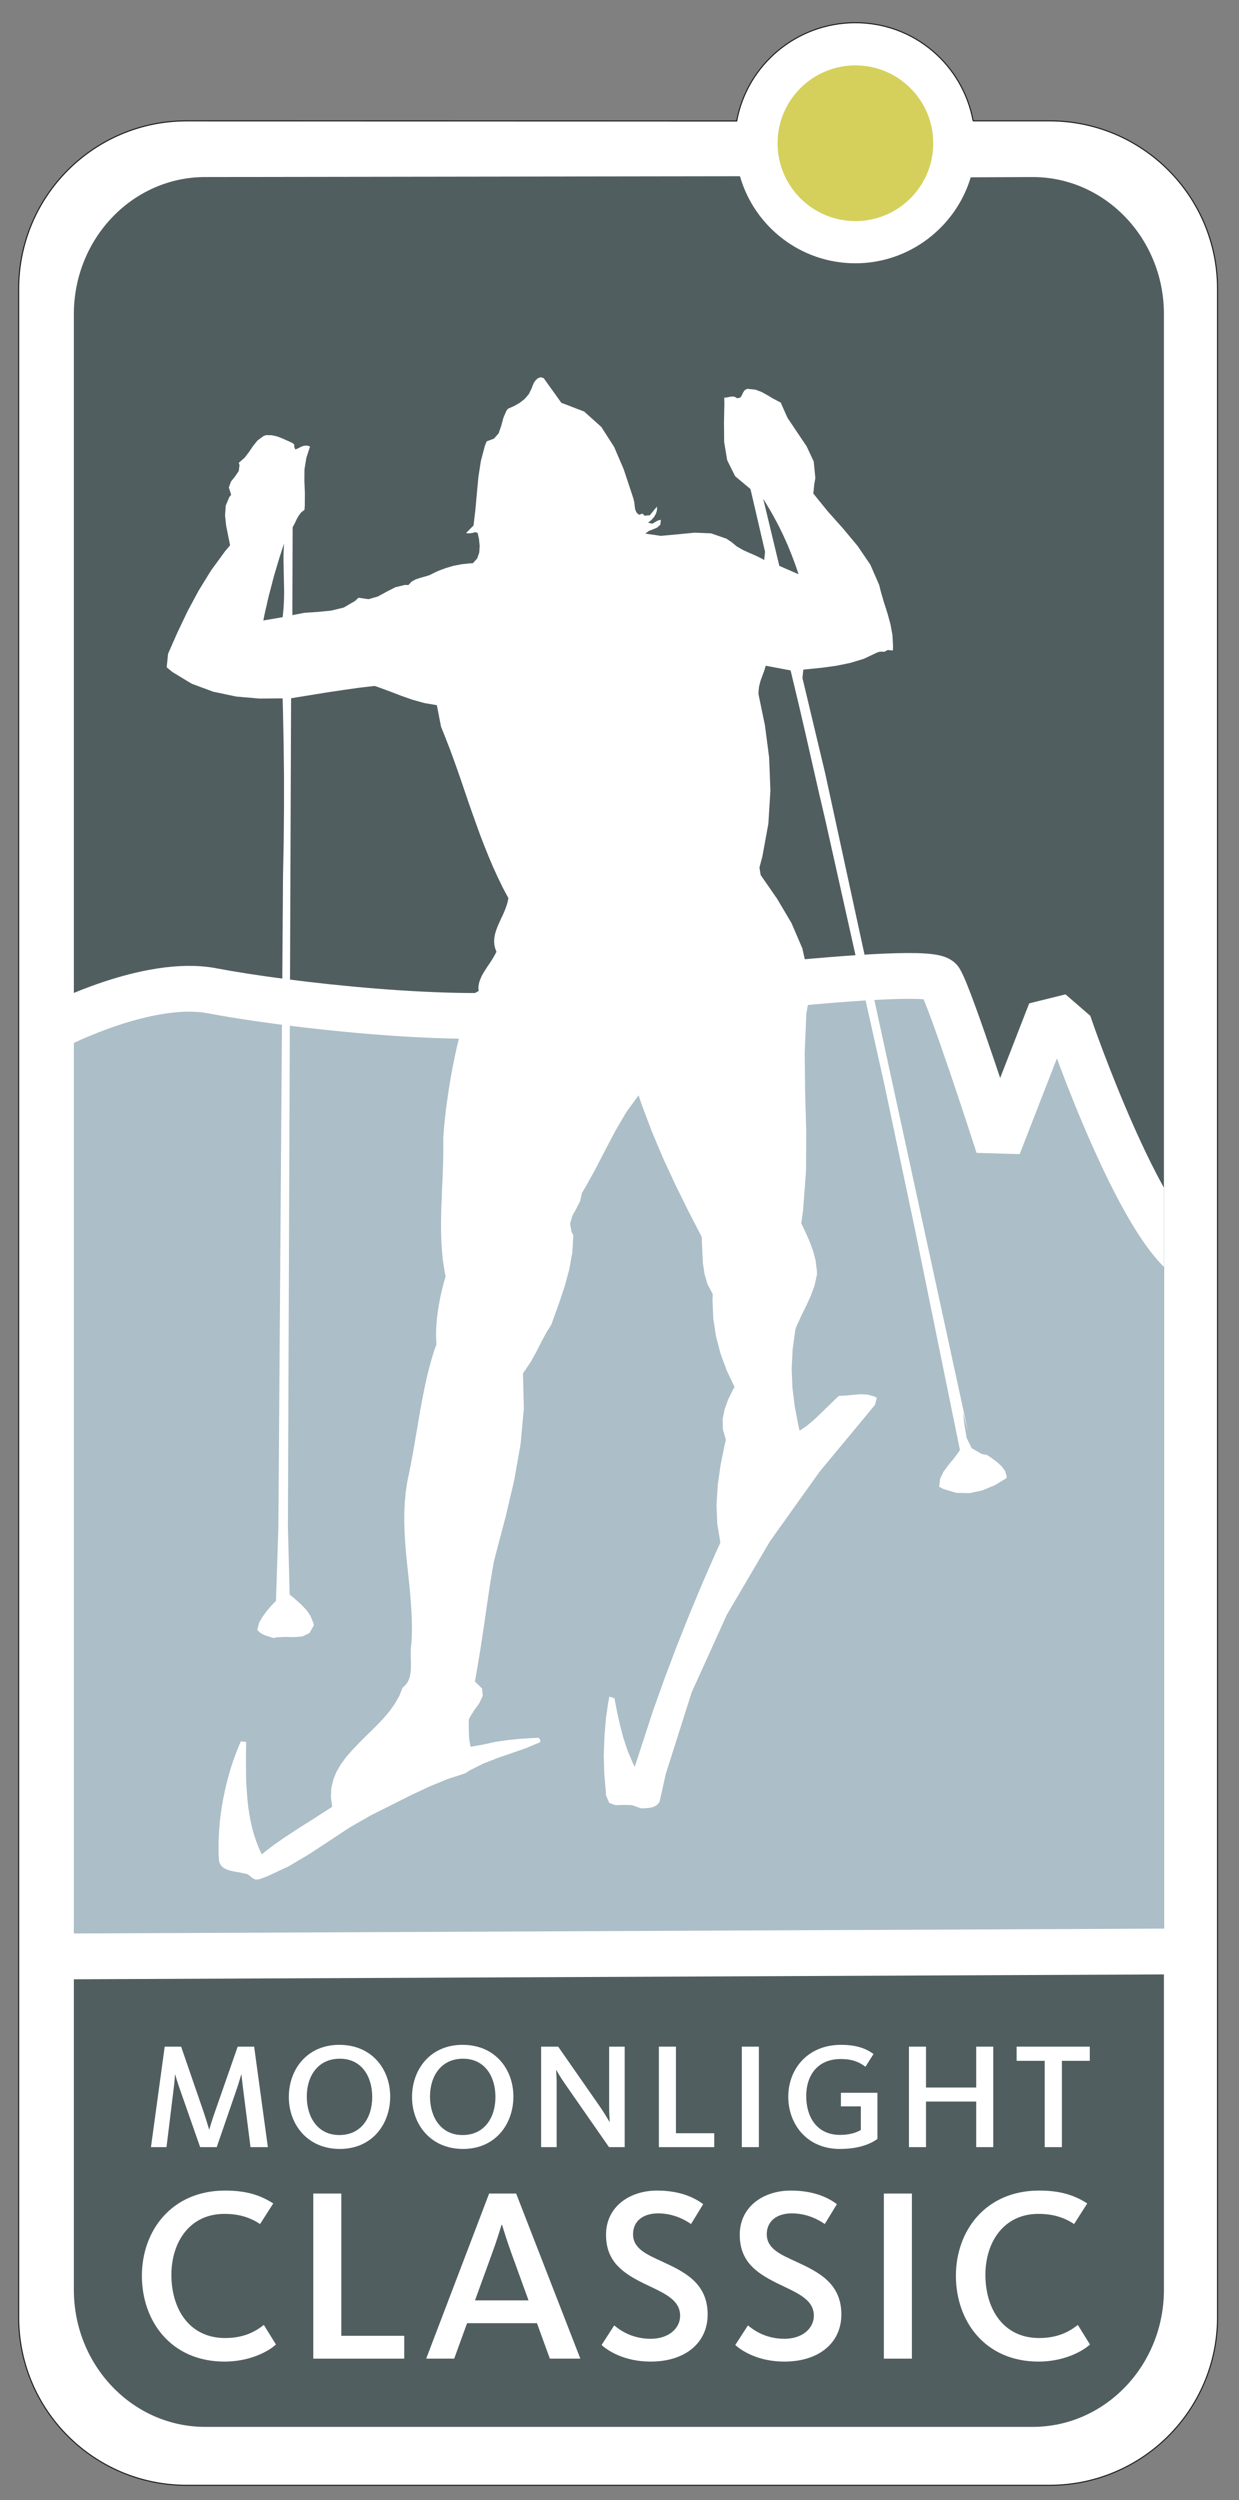
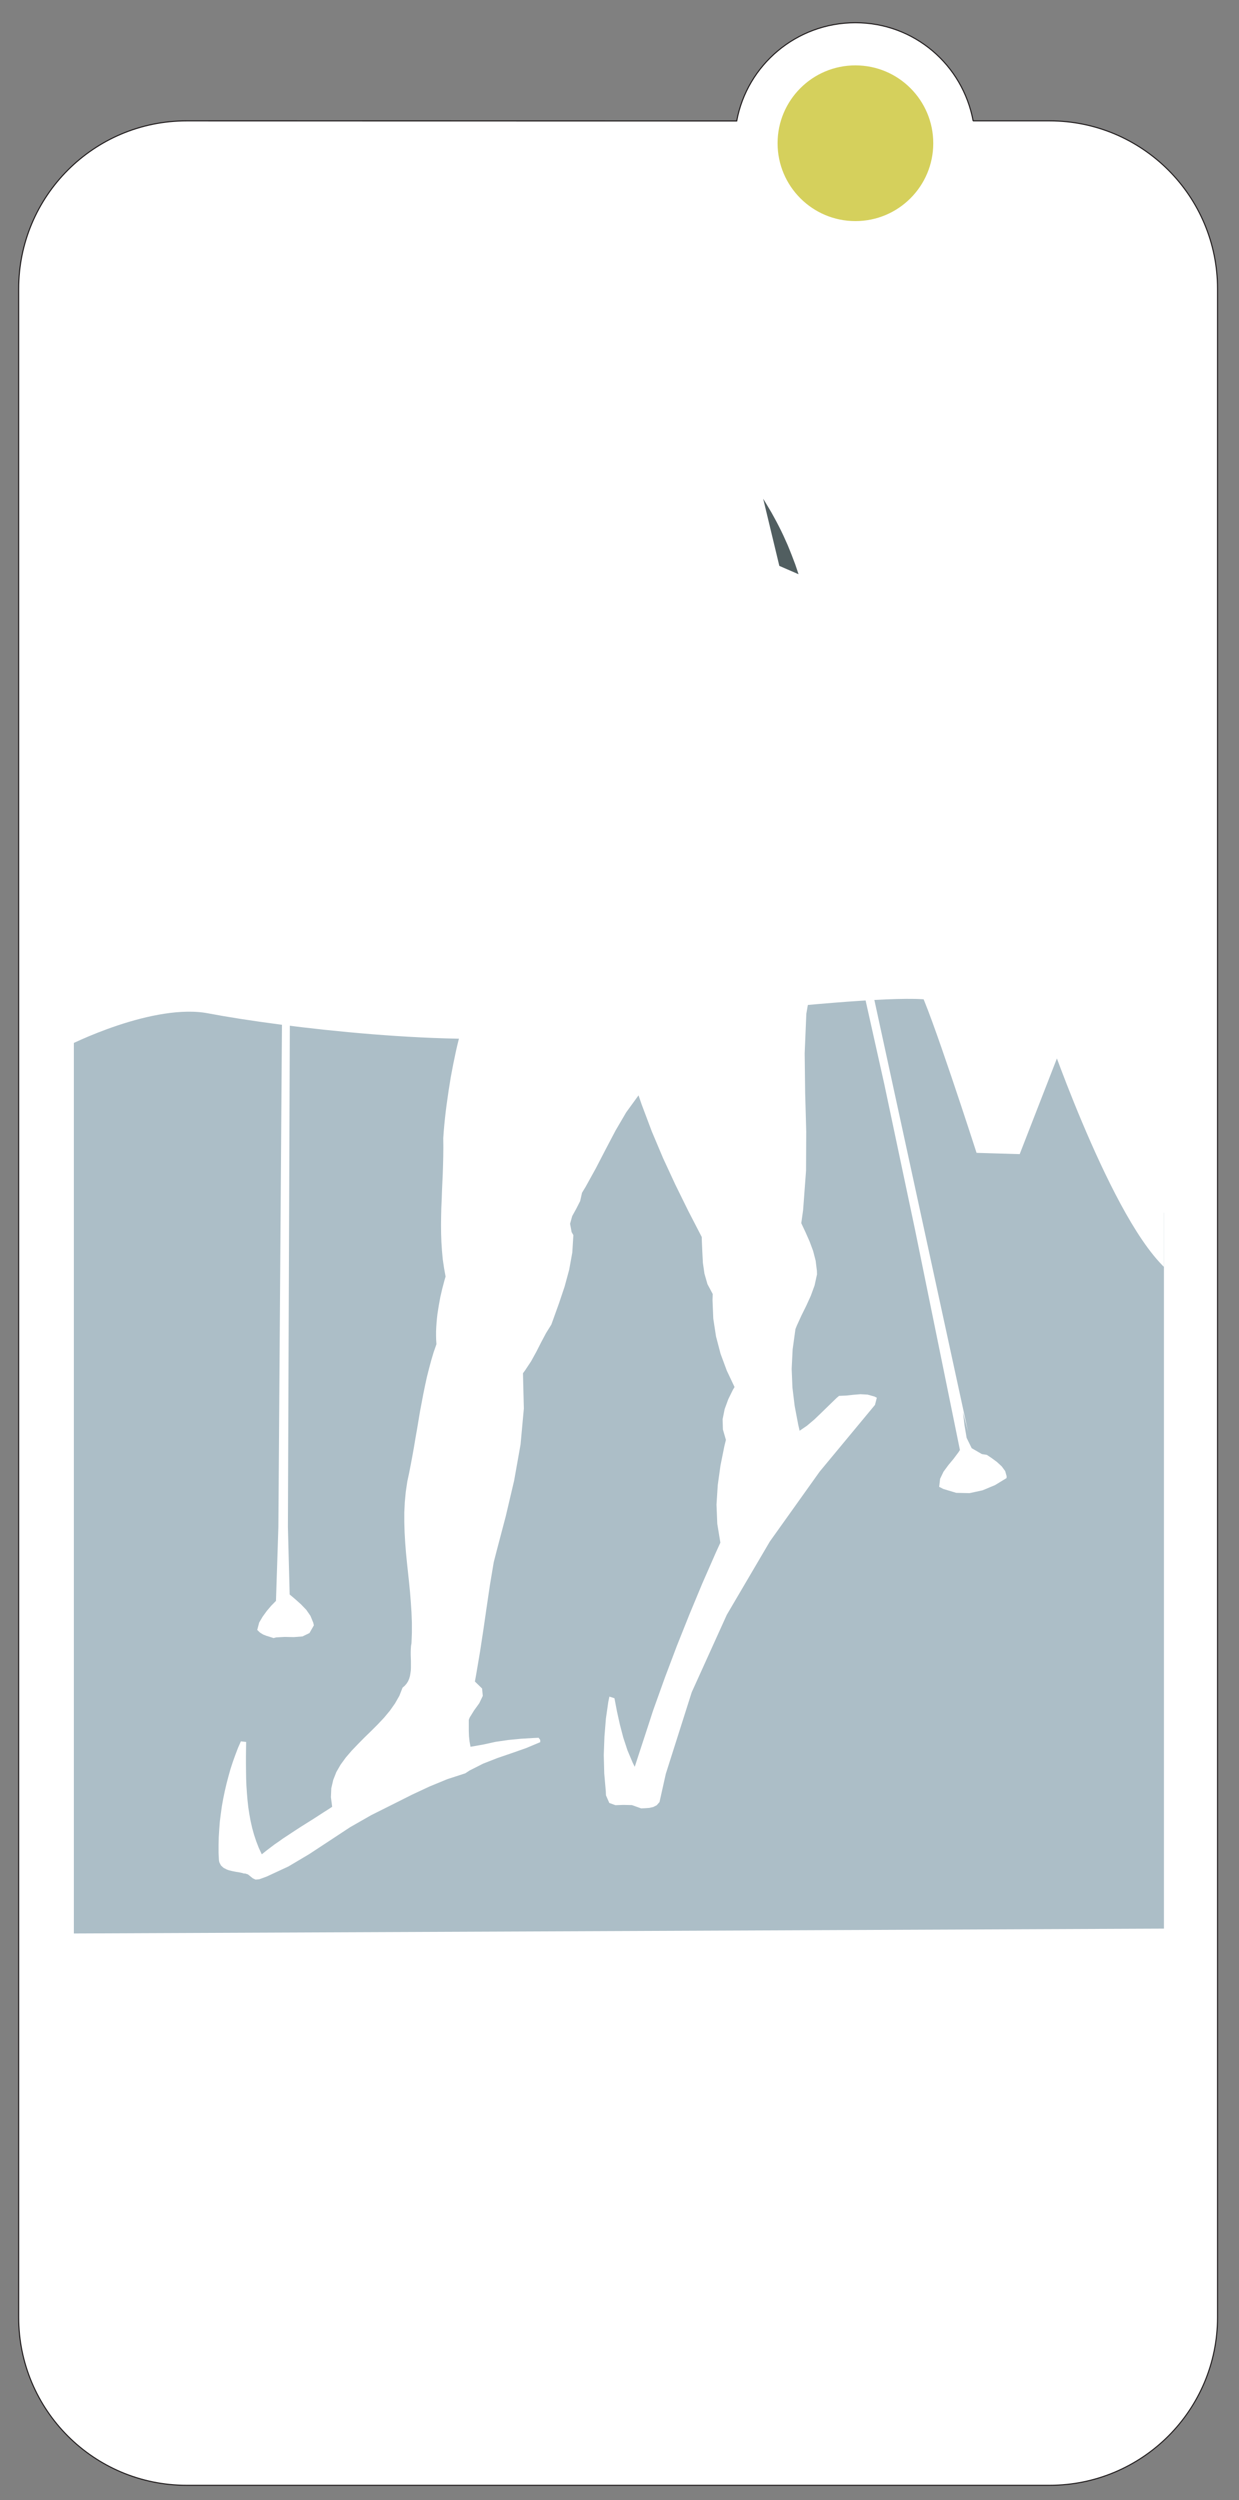
<svg xmlns="http://www.w3.org/2000/svg" width="100%" height="100%" viewBox="0 0 115 232" version="1.1" xml:space="preserve" style="fill-rule:evenodd;clip-rule:evenodd;stroke-miterlimit:1.414;">
  <rect x="0" y="0" width="115" height="232" fill="#808080" stroke="none" />
  <rect id="ArtBoard1" x="0" y="0" width="114.22" height="231.996" style="fill:none;" />
  <g>
    <path d="M90.325,11.215l7.092,0c8.611,0 15.591,6.98 15.591,15.591l0,188.216c0,8.611 -6.98,15.592 -15.591,15.592l-80.094,0c-8.611,0 -15.591,-6.981 -15.591,-15.592l0,-188.216c0,-8.611 6.98,-15.591 15.591,-15.591l51.055,0.011c0.964,-5.196 5.544,-9.118 11.019,-9.118c5.471,0 9.958,3.918 10.928,9.107Z" style="fill:#fff;fill-rule:nonzero;" />
    <path d="M90.325,11.215l7.092,0c8.611,0 15.591,6.98 15.591,15.591l0,188.216c0,8.611 -6.98,15.592 -15.591,15.592l-80.094,0c-8.611,0 -15.591,-6.981 -15.591,-15.592l0,-188.216c0,-8.611 6.98,-15.591 15.591,-15.591l51.055,0.011c0.964,-5.196 5.544,-9.118 11.019,-9.118c5.471,0 9.958,3.918 10.928,9.107Z" style="fill:none;stroke:#231f20;stroke-width:0.1px;" />
-     <path d="M90.1,16.452c-1.376,4.591 -5.664,7.979 -10.703,7.979c-5.091,0 -9.384,-3.415 -10.714,-8.08l-49.635,0.076c-6.734,0 -12.193,5.697 -12.193,12.725l0,183.315c0,7.029 5.459,12.727 12.193,12.727l76.791,0c6.735,0 12.194,-5.698 12.194,-12.727l0,-183.315c0,-7.028 -5.459,-12.725 -12.194,-12.725l-5.739,0.025Z" style="fill:#515e60;fill-rule:nonzero;" />
    <clipPath id="_clip1">
      <path d="M90.1,16.452c-1.376,4.591 -5.664,7.979 -10.703,7.979c-5.091,0 -9.384,-3.415 -10.714,-8.08l-49.635,0.076c-6.734,0 -12.193,5.697 -12.193,12.725l0,183.315c0,7.029 5.459,12.727 12.193,12.727l76.791,0c6.735,0 12.194,-5.698 12.194,-12.727l0,-183.315c0,-7.028 -5.459,-12.725 -12.194,-12.725l-5.739,0.025Z" clip-rule="nonzero" />
    </clipPath>
    <g clip-path="url(#_clip1)">
      <path d="M3.695,97.427l15.103,-6.135l7.453,2.482l60.027,-2.804l6.063,12.842l5.165,-9.614l3.462,4.52l6.153,13.094l3.207,2.566l0.106,66.699l-107.603,0.48l0.864,-84.13Z" style="fill:#acbec7;fill-rule:nonzero;" />
      <path d="M5.309,95.166c0,0 8.436,-4.361 14.386,-3.228c6.78,1.291 22.78,3.158 31.426,1.937c6.554,-0.924 35.133,-4.518 36.126,-2.905c0.992,1.612 5.417,15.353 5.417,15.353l4.842,-12.448l1.866,1.614c0,0 6.418,18.578 11.229,21.417" style="fill:none;stroke:#fff;stroke-width:4.25px;" />
    </g>
    <path d="M22.647,173.848l-0.171,-0.053l-0.171,-0.037l-0.181,-0.035l-0.189,-0.027l-0.18,-0.035l-0.19,-0.038l-0.18,-0.044l-0.171,-0.045l-0.171,-0.063l-0.297,-0.154l-0.235,-0.215l-0.153,-0.299l-0.036,-0.18l-0.036,-0.72l0,-0.713l0.018,-0.721l0.045,-0.711l0.054,-0.722l0.09,-0.711l0.099,-0.713l0.127,-0.711l0.144,-0.696l0.162,-0.693l0.18,-0.685l0.189,-0.676l0.217,-0.666l0.234,-0.649l0.243,-0.64l0.271,-0.614l0.487,0.055l-0.01,0.676l-0.008,0.685l0,0.676l0.008,0.684l0.01,0.668l0.026,0.676l0.045,0.666l0.055,0.658l0.072,0.658l0.099,0.648l0.117,0.641l0.144,0.641l0.172,0.621l0.207,0.623l0.234,0.603l0.28,0.604l0.396,-0.317l0.397,-0.304l0.396,-0.299l0.406,-0.279l0.405,-0.289l0.415,-0.27l0.406,-0.27l0.414,-0.271l0.405,-0.262l0.415,-0.261l0.415,-0.26l0.415,-0.262l0.405,-0.262l0.415,-0.269l0.414,-0.262l0.415,-0.271l-0.117,-0.893l0.036,-0.828l0.18,-0.775l0.289,-0.731l0.396,-0.685l0.478,-0.657l0.541,-0.631l0.585,-0.613l0.604,-0.613l0.622,-0.604l0.613,-0.613l0.585,-0.621l0.542,-0.65l0.477,-0.676l0.406,-0.711l0.297,-0.758l0.208,-0.18l0.171,-0.199l0.135,-0.215l0.099,-0.234l0.072,-0.244l0.045,-0.262l0.037,-0.269l0.009,-0.28l0,-0.279l0,-0.289l-0.009,-0.287l-0.01,-0.289l0,-0.289l0.01,-0.28l0.017,-0.269l0.045,-0.262l0.036,-0.965l0,-0.945l-0.036,-0.938l-0.062,-0.937l-0.073,-0.93l-0.09,-0.927l-0.099,-0.92l-0.099,-0.928l-0.09,-0.92l-0.072,-0.928l-0.054,-0.928l-0.028,-0.937l0,-0.938l0.046,-0.947l0.09,-0.955l0.144,-0.965l0.171,-0.801l0.154,-0.792l0.153,-0.813l0.144,-0.811l0.135,-0.81l0.144,-0.813l0.135,-0.809l0.135,-0.812l0.154,-0.812l0.153,-0.811l0.162,-0.793l0.172,-0.793l0.198,-0.785l0.207,-0.773l0.225,-0.758l0.262,-0.748l-0.027,-0.397l-0.009,-0.396l0,-0.397l0.018,-0.396l0.027,-0.397l0.036,-0.406l0.045,-0.396l0.063,-0.407l0.063,-0.396l0.072,-0.396l0.072,-0.397l0.09,-0.387l0.09,-0.388l0.1,-0.377l0.099,-0.379l0.108,-0.362l-0.144,-0.801l-0.117,-0.793l-0.073,-0.793l-0.053,-0.794l-0.028,-0.793l-0.008,-0.784l0.008,-0.793l0.018,-0.793l0.036,-0.793l0.027,-0.802l0.036,-0.802l0.037,-0.802l0.026,-0.821l0.019,-0.82l0.009,-0.829l-0.009,-0.829l0.044,-0.622l0.055,-0.631l0.063,-0.622l0.072,-0.631l0.081,-0.631l0.09,-0.63l0.09,-0.631l0.1,-0.622l0.099,-0.622l0.117,-0.622l0.117,-0.613l0.126,-0.604l0.126,-0.603l0.135,-0.586l0.144,-0.577l0.154,-0.568l-0.18,-0.207l0.369,-0.118l0.28,-0.144l0.198,-0.18l0.135,-0.216l0.081,-0.244l0.046,-0.261l0.008,-0.27l0,-0.289l-0.008,-0.288l-0.01,-0.279l0.018,-0.28l0.036,-0.261l0.091,-0.244l0.135,-0.225l0.198,-0.19l0.279,-0.144l-0.027,-0.243l0.01,-0.234l0.044,-0.235l0.063,-0.225l0.09,-0.225l0.1,-0.235l0.126,-0.225l0.135,-0.225l0.145,-0.225l0.144,-0.226l0.153,-0.216l0.144,-0.225l0.145,-0.226l0.134,-0.225l0.126,-0.226l0.117,-0.225l-0.125,-0.333l-0.073,-0.324l-0.018,-0.316l0.018,-0.306l0.054,-0.315l0.082,-0.298l0.108,-0.306l0.126,-0.308l0.135,-0.296l0.135,-0.307l0.144,-0.298l0.136,-0.306l0.126,-0.316l0.108,-0.306l0.09,-0.324l0.063,-0.316l-0.514,-0.964l-0.468,-0.965l-0.451,-0.982l-0.414,-0.982l-0.397,-0.992l-0.387,-1.001l-0.361,-1l-0.361,-1.009l-0.351,-1l-0.342,-1.01l-0.343,-1.009l-0.352,-1.01l-0.36,-1.009l-0.37,-1l-0.387,-0.992l-0.396,-0.992l-0.388,-1.992l-1.163,-0.197l-1.099,-0.307l-1.055,-0.37l-1.055,-0.405l-1.054,-0.388l-0.352,-0.117l-1.469,0.171l-1.46,0.207l-1.451,0.217l-1.442,0.234l-1.451,0.234l-0.478,0.081l-0.295,76.895l0.163,6.266l0.532,0.449l0.523,0.468l0.487,0.506l0.387,0.559l0.262,0.639l0.054,0.244l-0.406,0.713l-0.649,0.314l-0.802,0.063l-0.847,-0.018l-0.803,0.045l-0.233,0.064l-0.334,-0.109l-0.325,-0.1l-0.315,-0.125l-0.288,-0.179l-0.253,-0.244l0.181,-0.686l0.324,-0.549l0.379,-0.523l0.414,-0.487l0.442,-0.451l0.223,-6.849l0.431,-60.438l0.063,-3.145l0.027,-3.082l0,-3.056l-0.035,-3.055l-0.063,-3.083l-0.028,-1.036l-2.145,0.018l-2.172,-0.189l-2.136,-0.451l-1.992,-0.739l-1.784,-1.082l-0.532,-0.441l0.126,-1.253l0.883,-2.001l0.937,-1.965l1.028,-1.911l1.145,-1.856l1.288,-1.767l0.478,-0.568l-0.18,-0.883l-0.189,-0.947l-0.099,-0.945l0.063,-0.902l0.324,-0.784l0.18,-0.225l-0.216,-0.676l0.198,-0.55l0.388,-0.487l0.334,-0.496l0.071,-0.549l-0.071,-0.207l0.541,-0.469l0.414,-0.541l0.379,-0.559l0.414,-0.514l0.541,-0.396l0.225,-0.09l0.55,0.009l0.496,0.108l0.468,0.18l0.442,0.198l0.45,0.199l0.226,0.162l0.009,0.252l0.099,0.226l0.289,-0.127l0.252,-0.135l0.27,-0.09l0.271,-0.018l0.279,0.09l-0.342,1.055l-0.172,1.054l-0.009,1.1l0.045,1.126l-0.009,1.154l-0.027,0.387l-0.315,0.244l-0.235,0.316l-0.189,0.342l-0.172,0.369l-0.188,0.343l-0.027,8.157l1.135,-0.217l1.226,-0.081l1.226,-0.117l1.18,-0.288l1.055,-0.613l0.315,-0.298l0.929,0.135l0.856,-0.243l0.811,-0.442l0.829,-0.423l0.883,-0.216l0.325,0.009l0.306,-0.325l0.37,-0.198l0.406,-0.136l0.423,-0.116l0.415,-0.126l0.82,-0.397l0.721,-0.271l0.73,-0.216l0.757,-0.144l0.766,-0.081l0.271,-0.01l0.405,-0.45l0.19,-0.559l0.035,-0.613l-0.063,-0.622l-0.126,-0.576l-0.234,-0.064l-0.217,0.064l-0.225,0.036l-0.207,0.009l-0.189,-0.027l0.694,-0.703l0.171,-1.46l0.135,-1.505l0.144,-1.523l0.226,-1.479l0.369,-1.405l0.171,-0.434l0.677,-0.252l0.432,-0.486l0.243,-0.695l0.199,-0.748l0.288,-0.666l0.144,-0.181l0.568,-0.252l0.523,-0.298l0.459,-0.36l0.379,-0.441l0.27,-0.55l0.072,-0.208l0.109,-0.261l0.171,-0.252l0.216,-0.208l0.262,-0.09l0.279,0.081l1.64,2.289l2.118,0.812l1.596,1.432l1.189,1.857l0.884,2.064l0.693,2.082l0.217,0.667l0.072,0.307l0.036,0.324l0.045,0.324l0.109,0.289l0.243,0.234l0.333,-0.108l0.198,0.198l0.289,-0.035l0.18,0l0.253,-0.307l0.252,-0.307l0.171,-0.198l0,0.325l-0.09,0.316l-0.172,0.305l-0.242,0.28l-0.325,0.261l0.396,0.1l0.253,-0.154l0.261,-0.144l0.279,-0.072l-0.045,0.46l-0.306,0.27l-0.379,0.162l-0.396,0.153l-0.316,0.243l1.442,0.208l1.569,-0.144l1.568,-0.153l1.523,0.063l1.424,0.495l0.451,0.298l0.514,0.423l0.567,0.325l0.595,0.271l0.604,0.261l0.586,0.288l0.189,0.117l0.081,-0.766l-1.352,-5.822l-1.423,-1.19l-0.74,-1.487l-0.279,-1.676l-0.018,-1.785l0.036,-1.775l-0.009,-0.568l0.234,-0.018l0.253,-0.054l0.252,-0.037l0.234,0.028l0.217,0.135l0.297,-0.054l0.144,-0.217l0.108,-0.243l0.145,-0.225l0.234,-0.135l0.757,0.072l0.577,0.216l0.531,0.289l0.523,0.315l0.541,0.288l0.189,0.09l0.622,1.406l0.893,1.334l0.892,1.325l0.658,1.406l0.153,1.542l-0.099,0.558l-0.09,0.875l1.334,1.649l1.423,1.595l1.362,1.632l1.171,1.721l0.821,1.884l0.171,0.685l0.288,0.982l0.316,0.982l0.27,0.992l0.189,1.018l0.054,1.055l-0.017,0.369l-0.487,-0.044l-0.289,0.161l-0.225,-0.009l-0.234,0.009l-0.207,0.063l-1.263,0.596l-1.252,0.378l-1.28,0.261l-1.307,0.18l-1.325,0.136l-0.442,0.045l-0.081,0.775l2.109,8.842l13.268,61.125l-0.48,-1.853l0.144,1.217l0.199,1.181l0.468,0.955l0.947,0.549l0.46,0.072l0.45,0.299l0.487,0.36l0.442,0.406l0.324,0.441l0.135,0.477l-0.009,0.172l-1.063,0.648l-1.163,0.486l-1.208,0.262l-1.235,-0.027l-1.198,-0.36l-0.388,-0.199l0.09,-0.748l0.316,-0.658l0.45,-0.611l0.487,-0.586l0.451,-0.604l0.135,-0.209l-4.175,-20.48l-2.845,-13.465l-5.461,-24.452l-0.613,-2.622l-0.595,-2.615l-0.595,-2.622l-0.604,-2.614l-0.622,-2.605l-0.208,-0.865l-2.306,-0.433l-0.145,0.478l-0.18,0.478l-0.171,0.478l-0.126,0.504l-0.055,0.532l0.009,0.198l0.595,2.875l0.388,2.984l0.117,3.046l-0.189,3.082l-0.559,3.056l-0.27,1.018l0.116,0.694l1.524,2.199l1.334,2.254l1.01,2.352l0.558,2.478l-0.027,2.65l-0.162,0.937l-0.154,3.677l0.045,3.642l0.1,3.623l-0.018,3.623l-0.271,3.641l-0.171,1.226l0.397,0.847l0.378,0.856l0.325,0.875l0.234,0.9l0.117,0.947l0.009,0.324l-0.225,1.028l-0.352,0.965l-0.423,0.927l-0.451,0.911l-0.424,0.929l-0.126,0.315l-0.261,1.892l-0.09,1.803l0.072,1.74l0.207,1.703l0.325,1.713l0.135,0.586l0.685,-0.469l0.685,-0.578l0.685,-0.658l0.694,-0.676l0.676,-0.656l0.234,-0.199l0.658,-0.028l0.667,-0.072l0.667,-0.054l0.658,0.037l0.64,0.179l0.216,0.11l-0.171,0.666l-5.129,6.183l-4.623,6.481l-4.002,6.812l-3.254,7.184l-2.406,7.57l-0.586,2.623l-0.261,0.297l-0.325,0.164l-0.36,0.08l-0.378,0.028l-0.379,0.017l-0.856,-0.306l-0.793,-0.018l-0.739,0.027l-0.568,-0.207l-0.307,-0.703l-0.018,-0.389l-0.144,-1.64l-0.045,-1.703l0.063,-1.721l0.135,-1.668l0.225,-1.568l0.1,-0.477l0.469,0.152l0.234,1.227l0.27,1.217l0.315,1.207l0.388,1.181l0.487,1.153l0.189,0.379l0.325,-1l0.324,-0.992l0.325,-0.991l0.324,-0.992l0.324,-1l0.108,-0.324l1.064,-2.967l1.109,-2.937l1.162,-2.911l1.199,-2.884l1.253,-2.858l0.432,-0.945l-0.288,-1.75l-0.072,-1.783l0.117,-1.813l0.252,-1.81l0.361,-1.795l0.144,-0.586l-0.279,-0.962l-0.027,-0.955l0.189,-0.939l0.334,-0.91l0.423,-0.865l0.162,-0.271l-0.721,-1.524l-0.577,-1.559l-0.423,-1.613l-0.253,-1.648l-0.072,-1.713l0.018,-0.578l-0.486,-0.91l-0.279,-0.973l-0.145,-1l-0.054,-1.038l-0.045,-1.036l-0.009,-0.333l-1.253,-2.425l-1.198,-2.433l-1.136,-2.452l-1.046,-2.478l-0.946,-2.515l-0.288,-0.838l-1.145,1.577l-0.992,1.695l-0.919,1.748l-0.91,1.757l-0.947,1.713l-0.333,0.55l-0.171,0.766l-0.361,0.712l-0.378,0.685l-0.198,0.712l0.144,0.775l0.162,0.279l-0.099,1.614l-0.289,1.595l-0.423,1.559l-0.514,1.532l-0.541,1.505l-0.18,0.497l-0.487,0.783l-0.46,0.865l-0.45,0.885l-0.487,0.883l-0.549,0.828l-0.199,0.271l0.081,3.28l-0.306,3.335l-0.595,3.344l-0.775,3.299l-0.847,3.217l-0.271,1.055l-0.351,2.099l-0.307,2.074l-0.297,2.055l-0.315,2.063l-0.352,2.082l-0.126,0.703l0.667,0.65l0.063,0.684l-0.324,0.677l-0.487,0.676l-0.406,0.656l-0.081,0.217l0,1.02l0.018,0.504l0.054,0.496l0.09,0.476l1.172,-0.207l1.145,-0.252l1.18,-0.172l1.199,-0.117l1.217,-0.072l0.405,-0.018l0.153,0.207l0,0.2l-1.307,0.549l-1.333,0.468l-1.343,0.461l-1.316,0.514l-1.262,0.639l-0.397,0.261l-1.667,0.541l-1.64,0.676l-1.623,0.758l-1.613,0.81l-1.64,0.821l-0.541,0.271l-1.974,1.127l-1.901,1.252l-1.893,1.244l-1.929,1.145l-2.019,0.937l-0.694,0.252l-0.333,0.028l-0.253,-0.118l-0.225,-0.181l-0.225,-0.18l-0.27,-0.09l-0.1,0.008Z" style="fill:#fff;" />
-     <path d="M26.37,50.436l-0.028,0.388l-0.017,0.405l-0.01,0.415l0,0.424l0.01,0.441l0.008,0.442l0.009,0.441l0.009,0.451l0.009,0.45l0.01,0.443l0,0.45l-0.01,0.433l-0.018,0.432l-0.027,0.415l-0.036,0.405l-0.045,0.397l-1.793,0.307l0.09,-0.46l0.099,-0.46l0.108,-0.451l0.099,-0.45l0.108,-0.46l0.118,-0.442l0.117,-0.45l0.117,-0.451l0.117,-0.441l0.126,-0.442l0.136,-0.45l0.126,-0.434l0.135,-0.441l0.144,-0.441l0.135,-0.433l0.154,-0.433Z" style="fill:#515e60;" />
    <path d="M70.839,46.281l0.253,0.415l0.252,0.423l0.252,0.424l0.234,0.424l0.235,0.432l0.225,0.433l0.217,0.433l0.207,0.432l0.198,0.442l0.198,0.442l0.18,0.441l0.181,0.451l0.171,0.45l0.171,0.451l0.153,0.451l0.154,0.46l-1.785,-0.776l-1.496,-6.219l0,-0.009Z" style="fill:#515e60;fill-rule:nonzero;" />
    <path d="M72.172,13.291c0,-3.99 3.235,-7.225 7.225,-7.225c3.991,0 7.225,3.235 7.225,7.225c0,3.991 -3.234,7.225 -7.225,7.225c-3.99,0 -7.225,-3.234 -7.225,-7.225Z" style="fill:#d5d05c;fill-rule:nonzero;" />
    <path d="M5.023,181.543l104.281,-0.466" style="fill:none;stroke:#fff;stroke-width:4.25px;" />
    <path d="M25.613,217.549l-1.127,-1.818c-0.828,0.668 -1.932,1.219 -3.588,1.219c-3.358,0 -4.99,-2.737 -4.99,-5.864c0,-3.037 1.701,-5.658 4.921,-5.658c1.426,0 2.438,0.367 3.312,0.943l1.219,-1.91c-1.173,-0.759 -2.484,-1.195 -4.462,-1.195c-4.99,0 -7.728,3.748 -7.728,7.912c0,4.139 2.645,7.957 7.682,7.957c2.186,0 3.956,-0.849 4.761,-1.586Z" style="fill:#fff;fill-rule:nonzero;" />
    <path d="M37.52,218.86l0,-2.117l-5.842,0l0,-13.202l-2.599,0l0,15.319l8.441,0Z" style="fill:#fff;fill-rule:nonzero;" />
    <path d="M49.057,213.455l-4.968,0l1.587,-4.371c0.46,-1.265 0.621,-1.816 0.874,-2.644l0.046,0c0.254,0.805 0.414,1.357 0.874,2.644l1.587,4.371Zm-5.704,2.116l6.486,0l1.196,3.289l2.829,0l-5.957,-15.319l-2.507,0l-5.841,15.319l2.598,0l1.196,-3.289Z" style="fill:#fff;" />
    <path d="M65.681,214.766c0,-2.898 -2.116,-3.934 -4.141,-4.877c-1.564,-0.713 -2.782,-1.242 -2.782,-2.576c0,-1.219 0.943,-1.932 2.322,-1.932c1.45,0 2.531,0.621 3.06,0.99l1.127,-1.841c-0.576,-0.436 -1.886,-1.264 -4.278,-1.264c-2.576,0 -4.739,1.518 -4.739,4.094c0,2.484 1.541,3.541 3.428,4.484c1.771,0.875 3.45,1.449 3.45,3.037c0,1.149 -1.035,2.139 -2.737,2.139c-1.91,0 -3.037,-0.967 -3.381,-1.242l-1.173,1.816c0.598,0.553 2.139,1.541 4.554,1.541c3.22,0 5.29,-1.748 5.29,-4.369Z" style="fill:#fff;fill-rule:nonzero;" />
-     <path d="M78.092,214.766c0,-2.898 -2.116,-3.934 -4.14,-4.877c-1.564,-0.713 -2.783,-1.242 -2.783,-2.576c0,-1.219 0.943,-1.932 2.323,-1.932c1.449,0 2.53,0.621 3.059,0.99l1.127,-1.841c-0.575,-0.436 -1.886,-1.264 -4.278,-1.264c-2.576,0 -4.738,1.518 -4.738,4.094c0,2.484 1.541,3.541 3.427,4.484c1.771,0.875 3.45,1.449 3.45,3.037c0,1.149 -1.035,2.139 -2.737,2.139c-1.909,0 -3.036,-0.967 -3.381,-1.242l-1.173,1.816c0.598,0.553 2.139,1.541 4.554,1.541c3.22,0 5.29,-1.748 5.29,-4.369Z" style="fill:#fff;fill-rule:nonzero;" />
+     <path d="M78.092,214.766c0,-2.898 -2.116,-3.934 -4.14,-4.877c-1.564,-0.713 -2.783,-1.242 -2.783,-2.576c0,-1.219 0.943,-1.932 2.323,-1.932c1.449,0 2.53,0.621 3.059,0.99c-0.575,-0.436 -1.886,-1.264 -4.278,-1.264c-2.576,0 -4.738,1.518 -4.738,4.094c0,2.484 1.541,3.541 3.427,4.484c1.771,0.875 3.45,1.449 3.45,3.037c0,1.149 -1.035,2.139 -2.737,2.139c-1.909,0 -3.036,-0.967 -3.381,-1.242l-1.173,1.816c0.598,0.553 2.139,1.541 4.554,1.541c3.22,0 5.29,-1.748 5.29,-4.369Z" style="fill:#fff;fill-rule:nonzero;" />
    <rect x="82.039" y="203.541" width="2.599" height="15.319" style="fill:#fff;fill-rule:nonzero;" />
    <path d="M101.167,217.549l-1.127,-1.818c-0.828,0.668 -1.932,1.219 -3.588,1.219c-3.358,0 -4.991,-2.737 -4.991,-5.864c0,-3.037 1.702,-5.658 4.922,-5.658c1.426,0 2.438,0.367 3.312,0.943l1.219,-1.91c-1.173,-0.759 -2.484,-1.195 -4.462,-1.195c-4.991,0 -7.728,3.748 -7.728,7.912c0,4.139 2.645,7.957 7.682,7.957c2.185,0 3.956,-0.849 4.761,-1.586Z" style="fill:#fff;fill-rule:nonzero;" />
    <path d="M20.116,199.235l1.862,-5.405c0.21,-0.63 0.378,-1.218 0.406,-1.316l0.028,0c0.014,0.098 0.07,0.686 0.154,1.33l0.686,5.391l1.61,0l-1.274,-9.324l-1.526,0l-2.1,6.019c-0.266,0.742 -0.518,1.596 -0.532,1.652l-0.028,0c-0.014,-0.056 -0.266,-0.91 -0.518,-1.652l-2.072,-6.019l-1.525,0l-1.275,9.324l1.442,0l0.658,-5.362c0.084,-0.63 0.126,-1.261 0.126,-1.359l0.028,0c0.028,0.098 0.196,0.686 0.42,1.316l1.891,5.405l1.539,0Z" style="fill:#fff;fill-rule:nonzero;" />
    <path d="M34.549,194.586c0,1.891 -1.008,3.528 -3.052,3.528c-2.016,0 -3.023,-1.666 -3.023,-3.571c0,-1.902 1.036,-3.513 3.065,-3.513c2.031,0 3.01,1.652 3.01,3.556Zm1.667,-0.043c0,-2.533 -1.695,-4.8 -4.719,-4.8c-3.009,0 -4.689,2.294 -4.689,4.843c0,2.534 1.722,4.817 4.731,4.817c3.01,0 4.677,-2.311 4.677,-4.86Z" style="fill:#fff;" />
    <path d="M45.985,194.586c0,1.891 -1.008,3.528 -3.051,3.528c-2.017,0 -3.024,-1.666 -3.024,-3.571c0,-1.902 1.035,-3.513 3.066,-3.513c2.029,0 3.009,1.652 3.009,3.556Zm1.666,-0.043c0,-2.533 -1.694,-4.8 -4.717,-4.8c-3.011,0 -4.69,2.294 -4.69,4.843c0,2.534 1.722,4.817 4.732,4.817c3.009,0 4.675,-2.311 4.675,-4.86Z" style="fill:#fff;" />
-     <path d="M57.981,199.235l0,-9.324l-1.442,0l0,5.599c0,0.715 0.056,1.317 0.056,1.371l-0.028,0c-0.028,-0.041 -0.434,-0.756 -0.938,-1.482l-3.821,-5.488l-1.582,0l0,9.324l1.441,0l0,-6.006c0,-0.533 -0.056,-1.108 -0.056,-1.135l0.028,0c0.014,0.027 0.392,0.686 0.826,1.303l4.06,5.838l1.456,0Z" style="fill:#fff;" />
    <path d="M66.294,199.235l0,-1.289l-3.556,0l0,-8.035l-1.582,0l0,9.324l5.138,0Z" style="fill:#fff;fill-rule:nonzero;" />
    <rect x="68.854" y="189.911" width="1.582" height="9.324" style="fill:#fff;fill-rule:nonzero;" />
    <path d="M81.439,198.479l0,-4.285l-3.388,0l0,1.26l1.848,0l0,2.185c-0.435,0.279 -1.12,0.461 -1.932,0.461c-2.171,0 -3.137,-1.693 -3.137,-3.598c0,-1.877 1.008,-3.443 3.207,-3.443c0.98,0 1.624,0.223 2.295,0.713l0.743,-1.176c-0.799,-0.601 -1.779,-0.853 -3.011,-0.853c-3.121,0 -4.899,2.267 -4.899,4.816c0,2.506 1.694,4.844 4.788,4.844c2.226,0 3.206,-0.742 3.486,-0.924Z" style="fill:#fff;fill-rule:nonzero;" />
    <path d="M92.191,199.235l0,-9.324l-1.582,0l0,3.793l-4.661,0l0,-3.793l-1.582,0l0,9.324l1.582,0l0,-4.229l4.661,0l0,4.229l1.582,0Z" style="fill:#fff;fill-rule:nonzero;" />
    <path d="M101.15,191.227l0,-1.316l-6.79,0l0,1.316l2.604,0l0,8.008l1.596,0l0,-8.008l2.59,0Z" style="fill:#fff;fill-rule:nonzero;" />
  </g>
</svg>